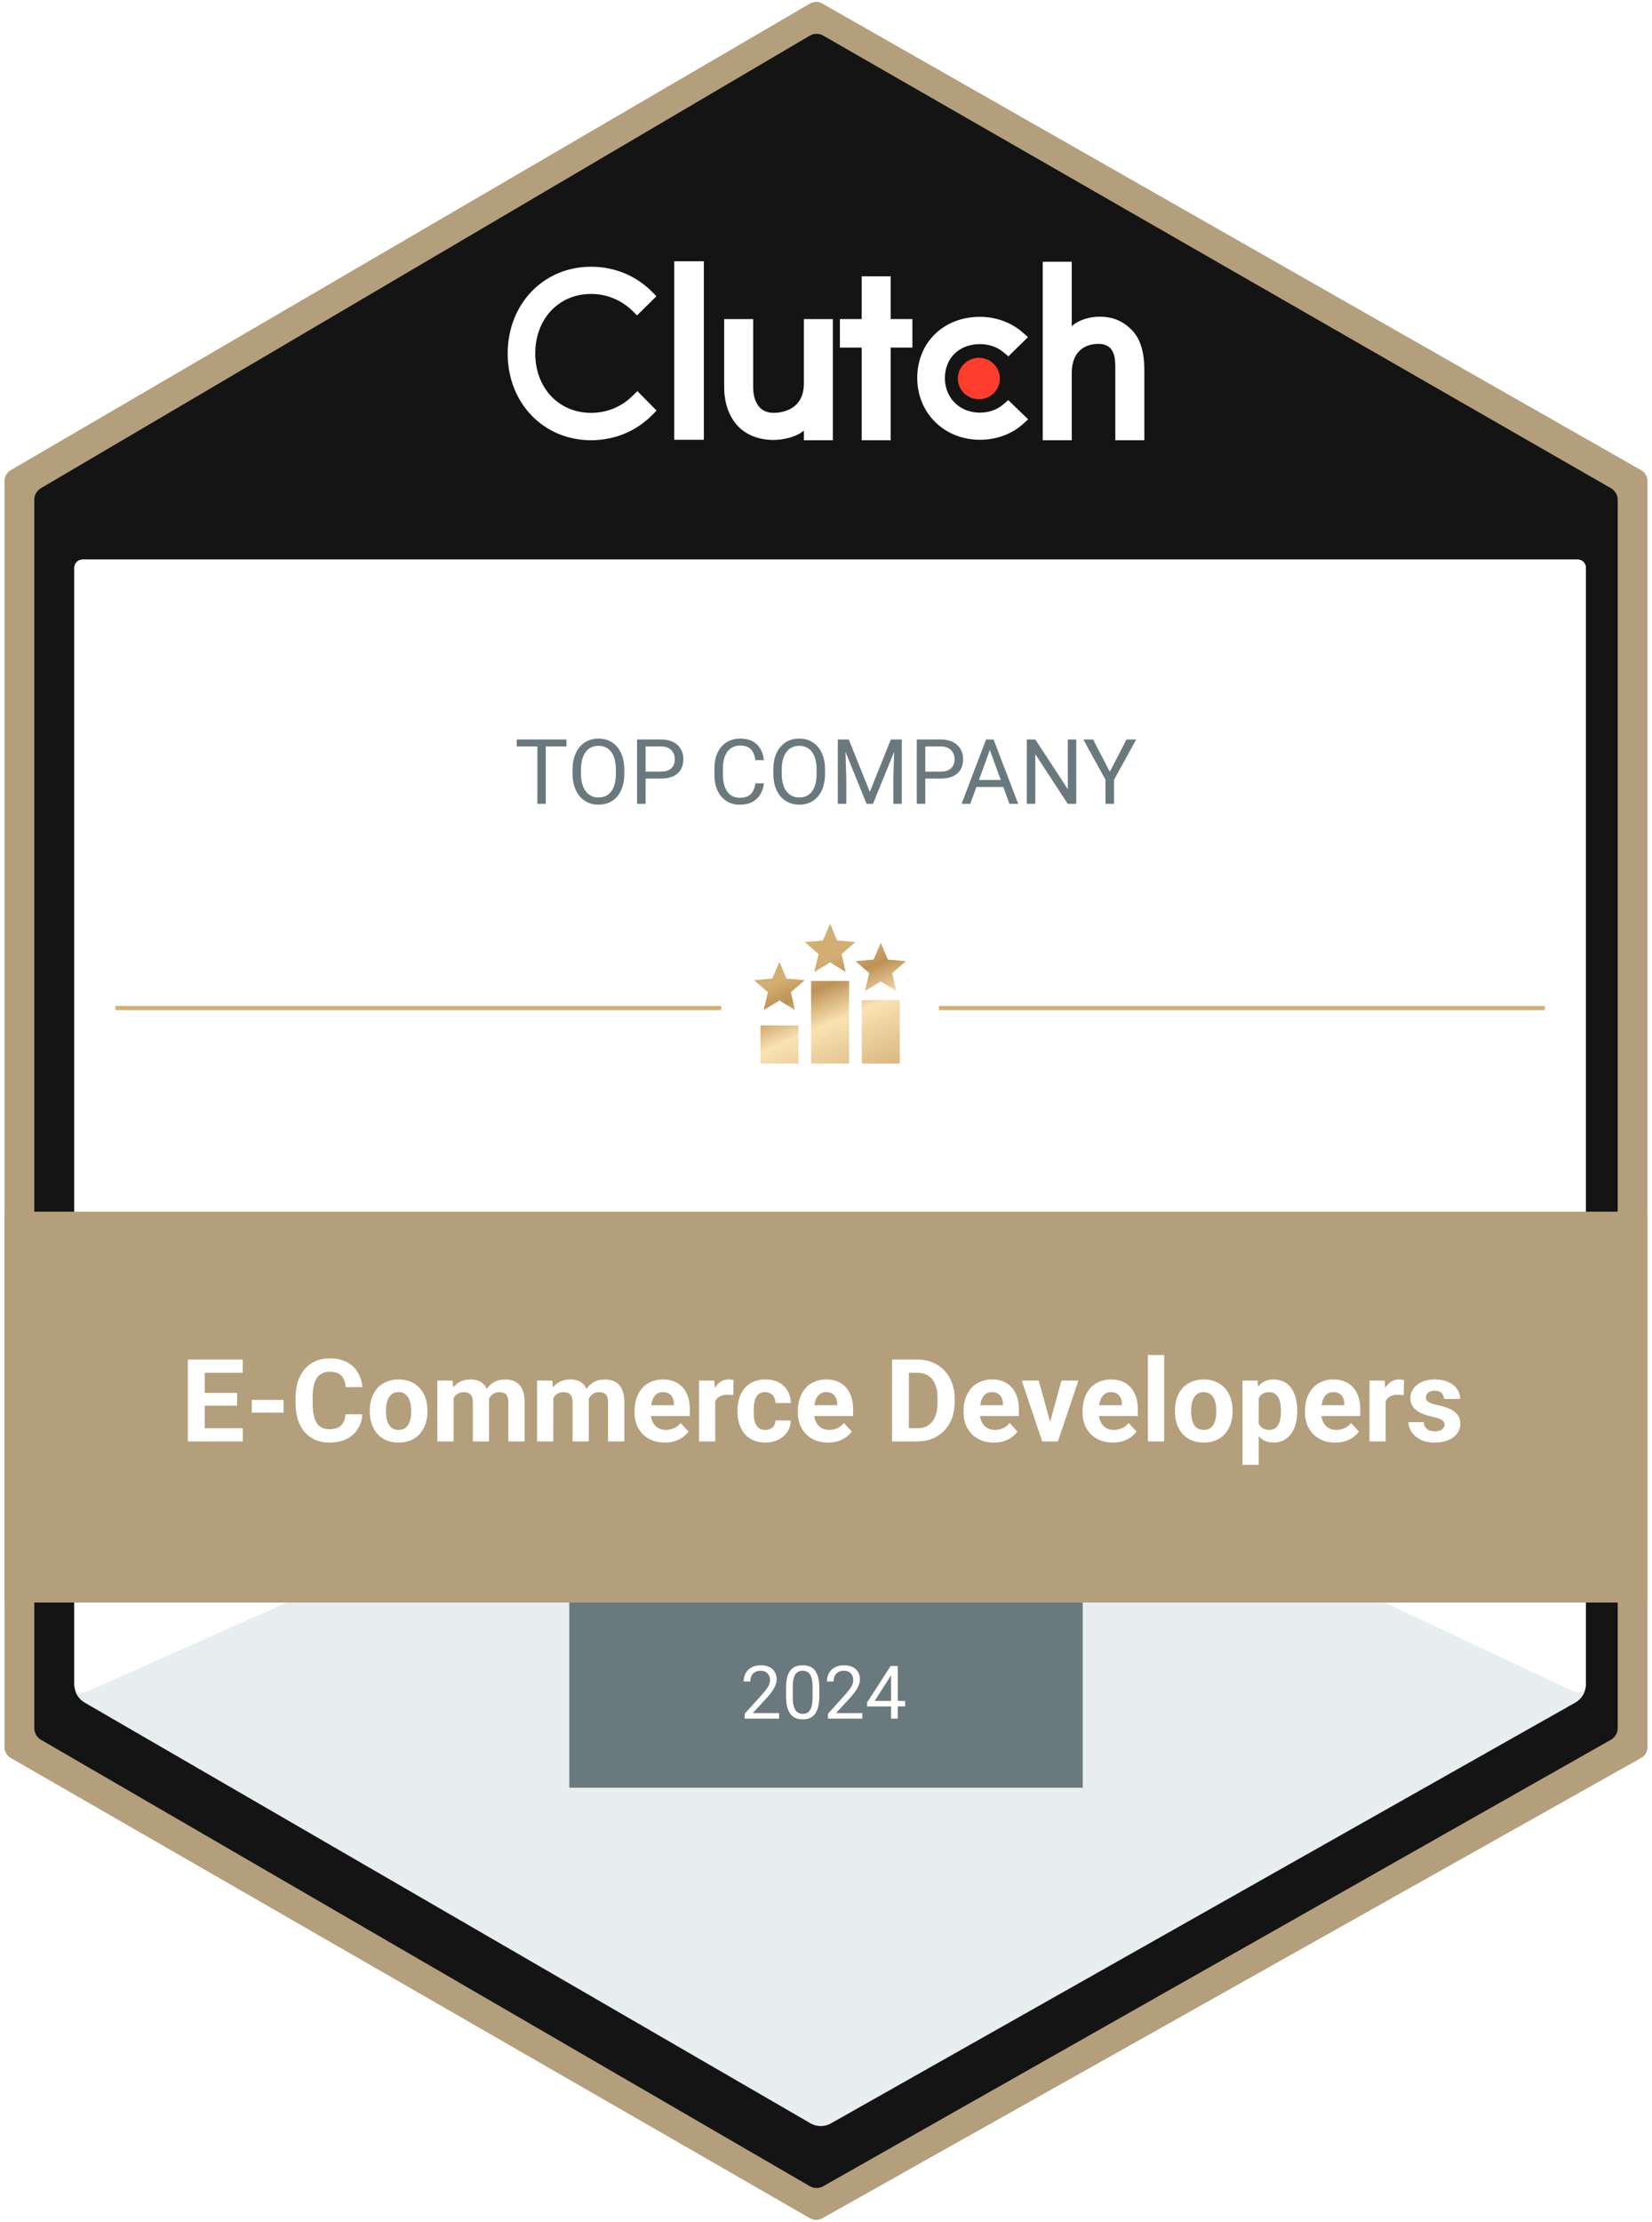
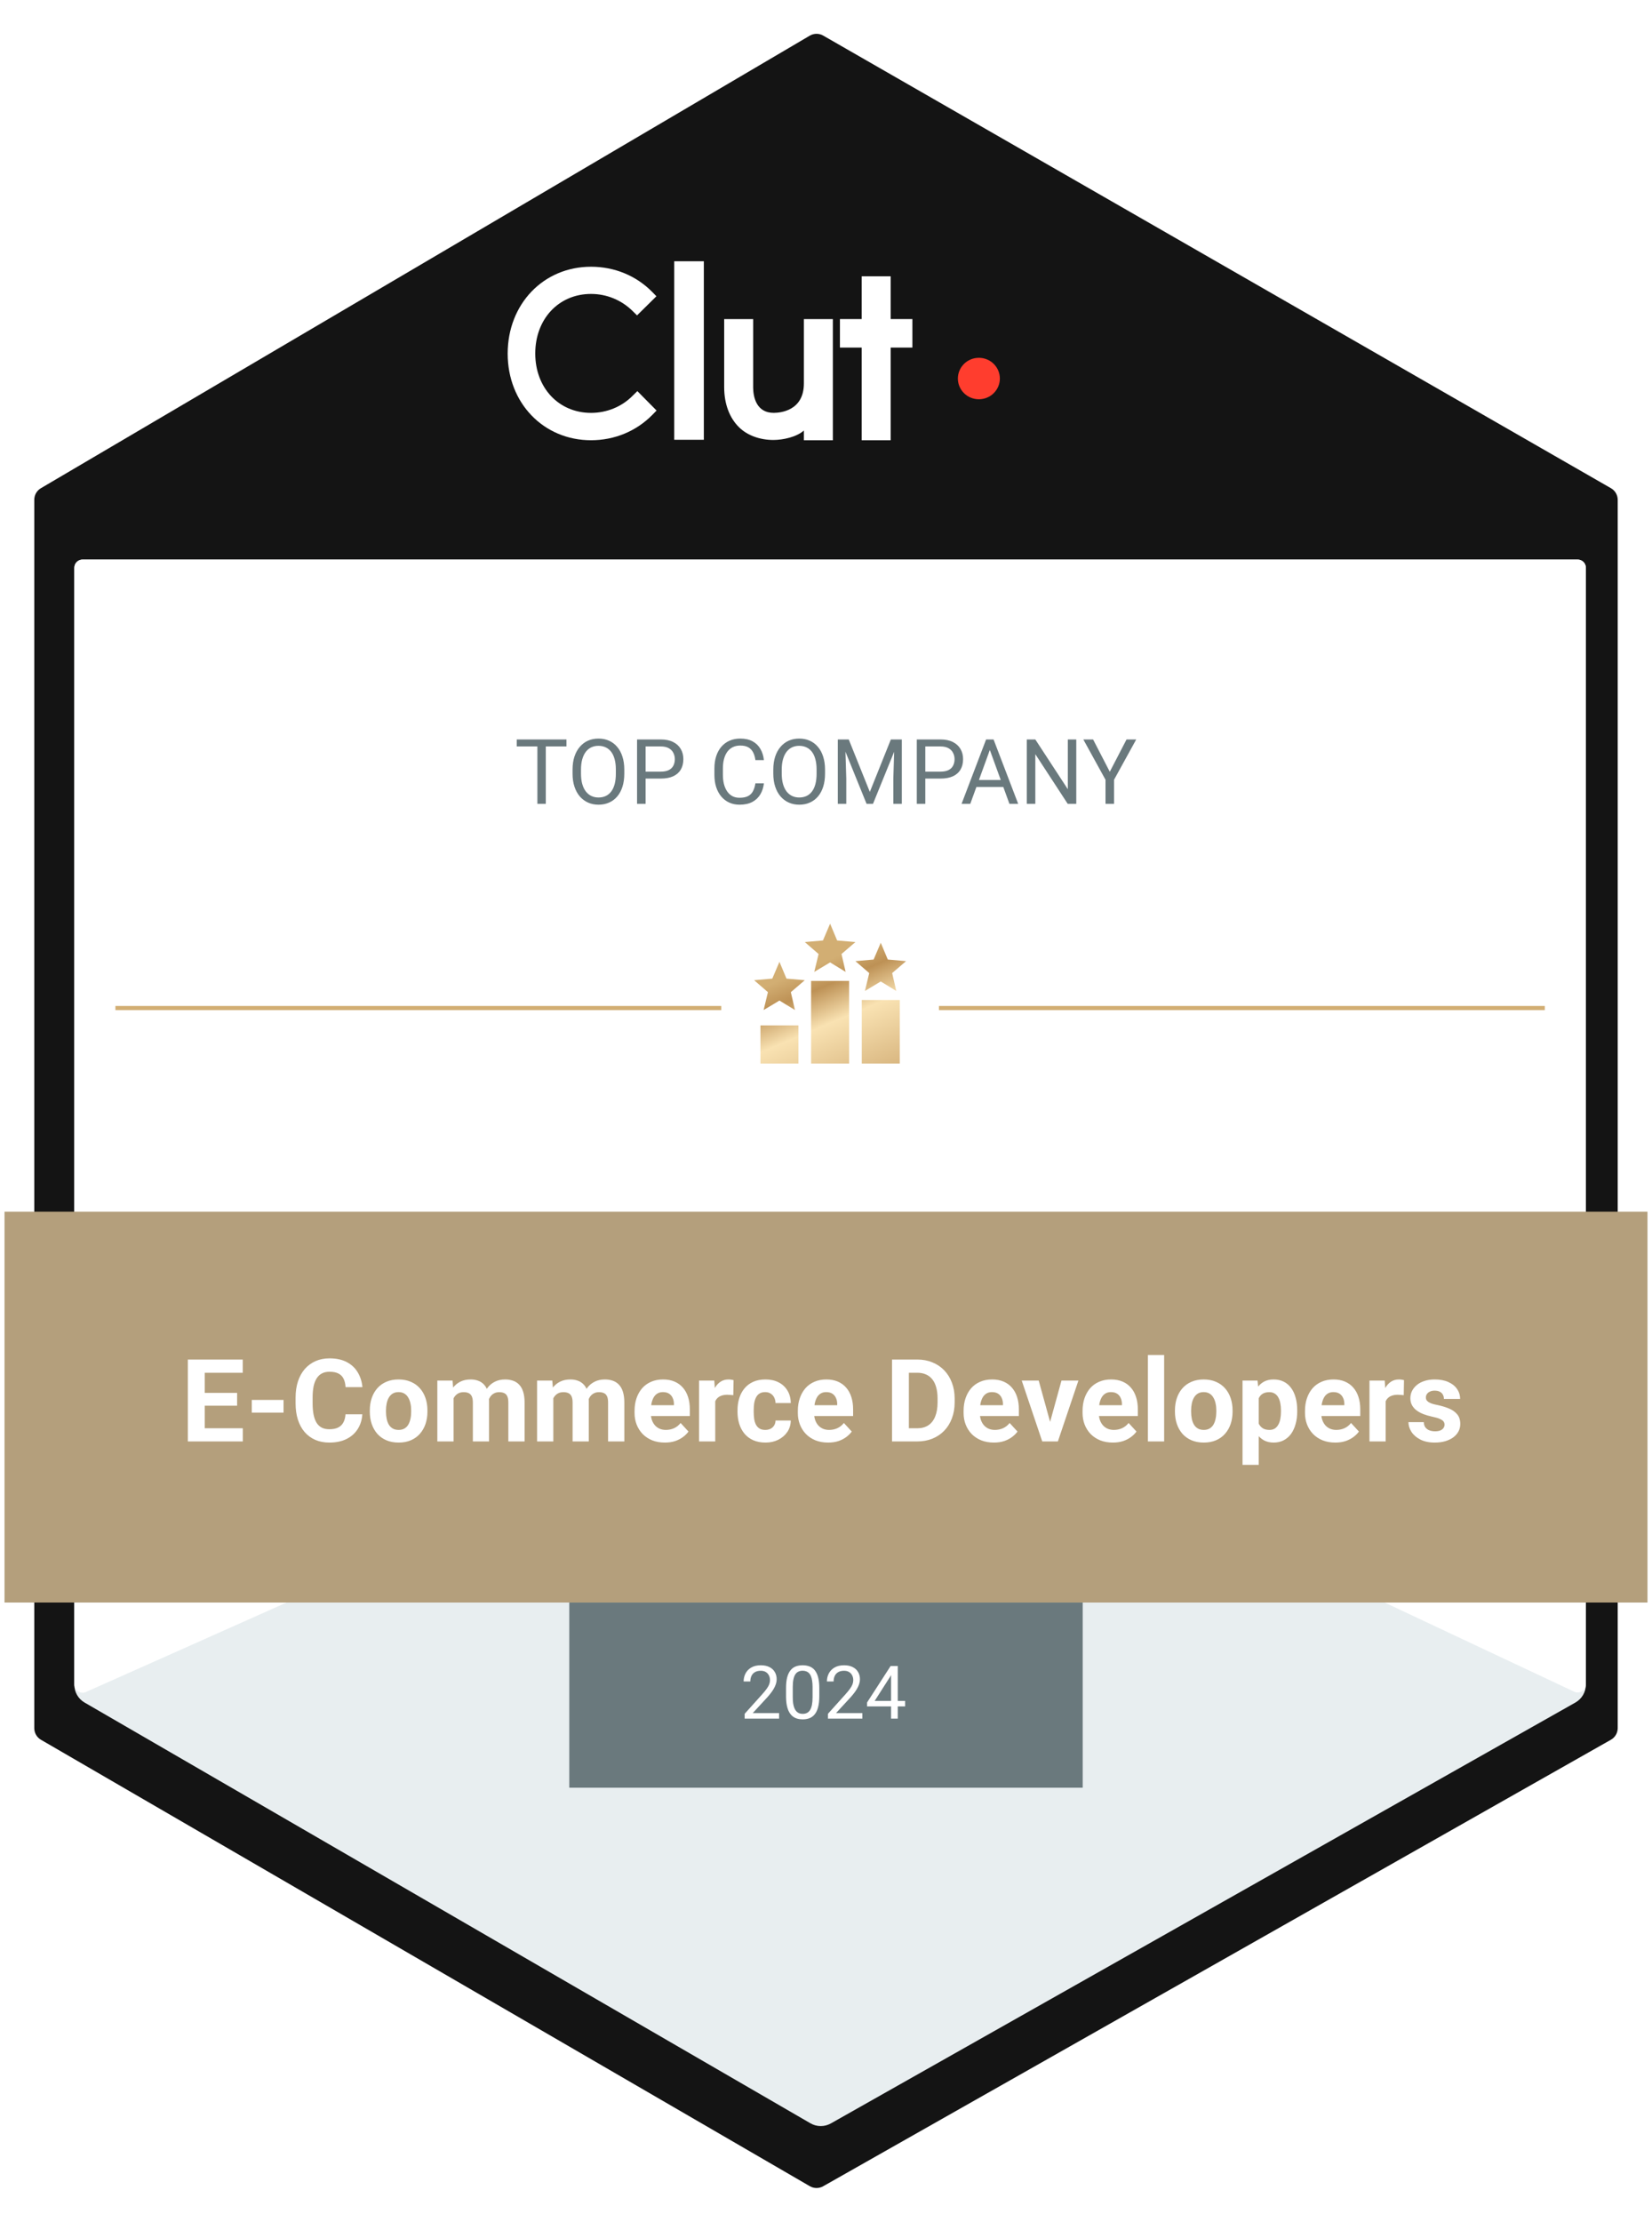
<svg xmlns="http://www.w3.org/2000/svg" width="183" height="246" viewBox="0 0 183 246" fill="none">
  <g clip-path="url(#clip0_5393_7581)">
-     <path d="M1.178 52.066L89.725 0.396C90.145 0.151 90.664 0.148 91.087 0.389L181.81 52.068C182.237 52.311 182.5 52.765 182.5 53.256V193.448C182.5 193.942 182.234 194.398 181.803 194.64L91.08 245.62C90.66 245.857 90.148 245.852 89.731 245.613L1.185 194.642C0.761 194.398 0.5 193.946 0.5 193.457V53.246C0.5 52.76 0.758 52.311 1.178 52.066Z" fill="#B49F7C" />
    <path d="M4.586 54.155L89.761 4.047C90.183 3.798 90.707 3.795 91.132 4.039L178.401 54.157C178.825 54.401 179.087 54.853 179.087 55.343V191.34C179.087 191.833 178.823 192.287 178.394 192.529L91.125 241.971C90.703 242.21 90.187 242.205 89.768 241.964L4.593 192.532C4.171 192.287 3.912 191.837 3.912 191.349V55.333C3.912 54.849 4.168 54.401 4.586 54.155Z" fill="#141414" stroke="#141414" stroke-width="0.228" />
    <path fill-rule="evenodd" clip-rule="evenodd" d="M74.689 48.694H77.968V28.928H74.689V48.694Z" fill="white" />
    <path fill-rule="evenodd" clip-rule="evenodd" d="M89.05 42.453C89.05 45.472 86.468 45.711 85.7 45.711C83.781 45.711 83.431 43.945 83.431 42.881V35.332H80.221V42.864C80.221 44.734 80.818 46.277 81.866 47.307C82.79 48.216 84.176 48.714 85.676 48.714C86.74 48.714 88.247 48.388 89.05 47.667V48.745H92.26V35.332H89.05V42.453Z" fill="white" />
    <path fill-rule="evenodd" clip-rule="evenodd" d="M98.662 30.592H95.451V35.328H93.043V38.484H95.451V48.744H98.662V38.484H101.069V35.328H98.662V30.592Z" fill="white" />
-     <path fill-rule="evenodd" clip-rule="evenodd" d="M111.197 44.728C110.497 45.346 109.57 45.69 108.555 45.69C106.315 45.69 104.67 44.076 104.67 41.861C104.67 39.646 106.263 38.101 108.555 38.101C109.552 38.101 110.497 38.428 111.215 39.045L111.704 39.457L113.874 37.328L113.331 36.847C112.055 35.715 110.357 35.08 108.555 35.08C104.53 35.08 101.607 37.929 101.607 41.844C101.607 45.741 104.6 48.694 108.555 48.694C110.392 48.694 112.107 48.059 113.366 46.908L113.892 46.429L111.688 44.3L111.197 44.728Z" fill="white" />
-     <path fill-rule="evenodd" clip-rule="evenodd" d="M125.315 36.476C124.389 35.565 123.303 35.066 121.801 35.066C120.734 35.066 119.526 35.393 118.722 36.114V28.978H115.506V48.744H118.722V41.34C118.722 38.315 120.907 38.073 121.676 38.073C123.598 38.073 123.546 39.845 123.546 40.91V48.744H126.762V40.928C126.762 39.054 126.364 37.506 125.315 36.476Z" fill="white" />
    <path fill-rule="evenodd" clip-rule="evenodd" d="M108.434 39.618C109.718 39.618 110.759 40.644 110.759 41.912C110.759 43.18 109.718 44.206 108.434 44.206C107.15 44.206 106.109 43.18 106.109 41.912C106.109 40.644 107.15 39.618 108.434 39.618Z" fill="#FF3D2E" />
    <path fill-rule="evenodd" clip-rule="evenodd" d="M70.096 43.803C68.875 45.043 67.217 45.714 65.472 45.714C61.893 45.714 59.293 42.942 59.293 39.139C59.293 35.317 61.893 32.545 65.472 32.545C67.199 32.545 68.839 33.217 70.079 34.438L70.567 34.92L72.714 32.803L72.244 32.321C70.463 30.514 68.054 29.533 65.472 29.533C60.2 29.533 56.238 33.664 56.238 39.155C56.238 44.63 60.218 48.744 65.472 48.744C68.072 48.744 70.481 47.745 72.261 45.938L72.732 45.456L70.603 43.305L70.096 43.803Z" fill="white" />
    <g filter="url(#filter0_d_5393_7581)">
      <path d="M9.144 61.956H94.189H174.764C175.267 61.956 175.674 62.364 175.674 62.867V186.523C175.674 187.345 175.232 188.103 174.518 188.507L92.039 235.11C91.337 235.506 90.479 235.502 89.781 235.099L9.37 188.511C8.667 188.104 8.234 187.353 8.234 186.54V62.867C8.234 62.364 8.642 61.956 9.144 61.956Z" fill="#E8EEF0" />
    </g>
    <path d="M9.144 61.956H94.189H174.764C175.267 61.956 175.674 62.364 175.674 62.867V186.482C175.674 187.15 174.981 187.591 174.378 187.307L95.13 150.045C94.532 149.763 93.842 149.756 93.238 150.026L9.514 187.346C8.913 187.614 8.234 187.173 8.234 186.514V62.867C8.234 62.364 8.642 61.956 9.144 61.956Z" fill="white" />
    <path d="M60.46 81.875V89H59.53V81.875H60.46ZM62.75 81.875V82.648H57.245V81.875H62.75ZM69.156 85.212V85.662C69.156 86.198 69.089 86.677 68.955 87.101C68.822 87.525 68.629 87.886 68.378 88.183C68.127 88.48 67.825 88.706 67.472 88.863C67.123 89.02 66.732 89.098 66.298 89.098C65.877 89.098 65.49 89.02 65.138 88.863C64.789 88.706 64.486 88.48 64.228 88.183C63.974 87.886 63.776 87.525 63.636 87.101C63.495 86.677 63.425 86.198 63.425 85.662V85.212C63.425 84.677 63.494 84.199 63.631 83.778C63.771 83.354 63.969 82.994 64.223 82.697C64.478 82.397 64.779 82.168 65.128 82.012C65.481 81.855 65.867 81.777 66.288 81.777C66.722 81.777 67.114 81.855 67.463 82.012C67.815 82.168 68.117 82.397 68.368 82.697C68.623 82.994 68.817 83.354 68.95 83.778C69.087 84.199 69.156 84.677 69.156 85.212ZM68.221 85.662V85.203C68.221 84.778 68.177 84.403 68.089 84.077C68.004 83.751 67.879 83.477 67.712 83.255C67.546 83.033 67.342 82.865 67.1 82.751C66.862 82.637 66.592 82.579 66.288 82.579C65.995 82.579 65.729 82.637 65.49 82.751C65.256 82.865 65.053 83.033 64.884 83.255C64.717 83.477 64.588 83.751 64.497 84.077C64.406 84.403 64.36 84.778 64.36 85.203V85.662C64.36 86.09 64.406 86.468 64.497 86.798C64.588 87.124 64.719 87.4 64.889 87.625C65.061 87.847 65.265 88.015 65.5 88.129C65.739 88.243 66.004 88.3 66.298 88.3C66.605 88.3 66.877 88.243 67.115 88.129C67.353 88.015 67.554 87.847 67.717 87.625C67.883 87.4 68.009 87.124 68.094 86.798C68.179 86.468 68.221 86.09 68.221 85.662ZM73.198 86.206H71.294V85.437H73.198C73.567 85.437 73.865 85.379 74.094 85.261C74.322 85.144 74.488 84.981 74.593 84.772C74.7 84.563 74.754 84.325 74.754 84.057C74.754 83.813 74.7 83.583 74.593 83.367C74.488 83.152 74.322 82.979 74.094 82.849C73.865 82.715 73.567 82.648 73.198 82.648H71.515V89H70.57V81.875H73.198C73.736 81.875 74.191 81.968 74.563 82.154C74.935 82.34 75.218 82.597 75.41 82.927C75.602 83.253 75.699 83.627 75.699 84.048C75.699 84.504 75.602 84.894 75.41 85.217C75.218 85.54 74.935 85.787 74.563 85.956C74.191 86.123 73.736 86.206 73.198 86.206ZM83.68 86.734H84.62C84.571 87.184 84.442 87.587 84.233 87.943C84.024 88.299 83.729 88.581 83.347 88.79C82.966 88.995 82.49 89.098 81.918 89.098C81.501 89.098 81.121 89.02 80.778 88.863C80.439 88.706 80.147 88.484 79.902 88.197C79.658 87.907 79.468 87.56 79.335 87.155C79.204 86.747 79.139 86.294 79.139 85.795V85.085C79.139 84.586 79.204 84.134 79.335 83.73C79.468 83.322 79.659 82.973 79.907 82.682C80.158 82.392 80.46 82.168 80.813 82.012C81.165 81.855 81.561 81.777 82.002 81.777C82.54 81.777 82.995 81.878 83.367 82.08C83.739 82.283 84.028 82.563 84.233 82.922C84.442 83.278 84.571 83.69 84.62 84.16H83.68C83.635 83.827 83.55 83.542 83.426 83.304C83.302 83.062 83.126 82.876 82.897 82.746C82.669 82.615 82.37 82.55 82.002 82.55C81.685 82.55 81.406 82.611 81.165 82.731C80.927 82.852 80.726 83.023 80.563 83.245C80.403 83.467 80.282 83.733 80.201 84.043C80.119 84.353 80.079 84.697 80.079 85.075V85.795C80.079 86.144 80.114 86.472 80.186 86.778C80.261 87.085 80.374 87.354 80.524 87.586C80.674 87.817 80.865 88 81.096 88.134C81.328 88.264 81.602 88.33 81.918 88.33C82.32 88.33 82.639 88.266 82.878 88.139C83.116 88.011 83.295 87.829 83.416 87.591C83.54 87.353 83.628 87.067 83.68 86.734ZM91.393 85.212V85.662C91.393 86.198 91.326 86.677 91.192 87.101C91.058 87.525 90.866 87.886 90.615 88.183C90.363 88.48 90.062 88.706 89.709 88.863C89.36 89.02 88.969 89.098 88.535 89.098C88.114 89.098 87.727 89.02 87.375 88.863C87.026 88.706 86.722 88.48 86.465 88.183C86.21 87.886 86.013 87.525 85.873 87.101C85.732 86.677 85.662 86.198 85.662 85.662V85.212C85.662 84.677 85.731 84.199 85.868 83.778C86.008 83.354 86.205 82.994 86.46 82.697C86.714 82.397 87.016 82.168 87.365 82.012C87.718 81.855 88.104 81.777 88.525 81.777C88.959 81.777 89.35 81.855 89.7 82.012C90.052 82.168 90.354 82.397 90.605 82.697C90.859 82.994 91.053 83.354 91.187 83.778C91.324 84.199 91.393 84.677 91.393 85.212ZM90.458 85.662V85.203C90.458 84.778 90.414 84.403 90.326 84.077C90.241 83.751 90.115 83.477 89.949 83.255C89.783 83.033 89.579 82.865 89.337 82.751C89.099 82.637 88.828 82.579 88.525 82.579C88.231 82.579 87.966 82.637 87.727 82.751C87.492 82.865 87.29 83.033 87.121 83.255C86.954 83.477 86.825 83.751 86.734 84.077C86.642 84.403 86.597 84.778 86.597 85.203V85.662C86.597 86.09 86.642 86.468 86.734 86.798C86.825 87.124 86.956 87.4 87.125 87.625C87.298 87.847 87.502 88.015 87.737 88.129C87.975 88.243 88.241 88.3 88.535 88.3C88.841 88.3 89.114 88.243 89.352 88.129C89.59 88.015 89.791 87.847 89.954 87.625C90.12 87.4 90.246 87.124 90.331 86.798C90.416 86.468 90.458 86.09 90.458 85.662ZM93.105 81.875H94.021L96.355 87.684L98.684 81.875H99.604L96.707 89H95.993L93.105 81.875ZM92.807 81.875H93.614L93.746 86.22V89H92.807V81.875ZM99.09 81.875H99.898V89H98.958V86.22L99.09 81.875ZM104.185 86.206H102.281V85.437H104.185C104.553 85.437 104.852 85.379 105.08 85.261C105.309 85.144 105.475 84.981 105.579 84.772C105.687 84.563 105.741 84.325 105.741 84.057C105.741 83.813 105.687 83.583 105.579 83.367C105.475 83.152 105.309 82.979 105.08 82.849C104.852 82.715 104.553 82.648 104.185 82.648H102.501V89H101.557V81.875H104.185C104.723 81.875 105.178 81.968 105.55 82.154C105.922 82.34 106.204 82.597 106.397 82.927C106.589 83.253 106.685 83.627 106.685 84.048C106.685 84.504 106.589 84.894 106.397 85.217C106.204 85.54 105.922 85.787 105.55 85.956C105.178 86.123 104.723 86.206 104.185 86.206ZM109.842 82.506L107.483 89H106.519L109.235 81.875H109.856L109.842 82.506ZM111.819 89L109.455 82.506L109.44 81.875H110.062L112.788 89H111.819ZM111.696 86.362V87.135H107.693V86.362H111.696ZM119.223 81.875V89H118.274L114.687 83.504V89H113.742V81.875H114.687L118.288 87.385V81.875H119.223ZM121.087 81.875L122.937 85.452L124.792 81.875H125.864L123.407 86.338V89H122.463V86.338L120.006 81.875H121.087Z" fill="#6A797D" />
    <path d="M63.062 177.439H119.937V197.939H63.062V177.439Z" fill="#6A797D" />
    <path d="M0.5 134.161H182.5V177.439H0.5V134.161Z" fill="#B49F7C" />
    <path d="M26.895 158.143V159.6H22.068V158.143H26.895ZM22.678 150.532V159.6H20.81V150.532H22.678ZM26.266 154.225V155.645H22.068V154.225H26.266ZM26.889 150.532V151.995H22.068V150.532H26.889ZM31.41 155.004V156.411H27.891V155.004H31.41ZM38.274 156.592H40.136C40.099 157.202 39.931 157.744 39.632 158.217C39.337 158.691 38.924 159.06 38.392 159.326C37.865 159.592 37.23 159.725 36.486 159.725C35.905 159.725 35.384 159.625 34.923 159.426C34.462 159.222 34.068 158.932 33.74 158.554C33.416 158.176 33.169 157.719 32.998 157.184C32.828 156.648 32.743 156.048 32.743 155.384V154.754C32.743 154.09 32.83 153.49 33.005 152.955C33.183 152.415 33.437 151.956 33.764 151.578C34.097 151.2 34.493 150.91 34.954 150.706C35.415 150.503 35.93 150.401 36.499 150.401C37.255 150.401 37.892 150.538 38.411 150.812C38.934 151.086 39.339 151.464 39.625 151.946C39.916 152.427 40.09 152.975 40.148 153.59H38.28C38.259 153.224 38.187 152.915 38.062 152.662C37.938 152.404 37.749 152.211 37.495 152.083C37.246 151.95 36.914 151.883 36.499 151.883C36.187 151.883 35.915 151.941 35.683 152.058C35.45 152.174 35.255 152.35 35.097 152.587C34.94 152.824 34.821 153.123 34.742 153.484C34.668 153.841 34.63 154.26 34.63 154.742V155.384C34.63 155.853 34.666 156.266 34.736 156.623C34.807 156.976 34.915 157.275 35.06 157.52C35.209 157.761 35.401 157.943 35.633 158.068C35.87 158.188 36.154 158.249 36.486 158.249C36.877 158.249 37.198 158.186 37.452 158.062C37.705 157.937 37.898 157.752 38.031 157.507C38.168 157.262 38.249 156.957 38.274 156.592ZM40.965 156.299V156.168C40.965 155.674 41.035 155.22 41.176 154.804C41.317 154.385 41.523 154.022 41.793 153.714C42.063 153.407 42.395 153.168 42.789 152.998C43.184 152.824 43.636 152.737 44.147 152.737C44.658 152.737 45.112 152.824 45.511 152.998C45.91 153.168 46.244 153.407 46.514 153.714C46.788 154.022 46.995 154.385 47.137 154.804C47.278 155.22 47.349 155.674 47.349 156.168V156.299C47.349 156.789 47.278 157.244 47.137 157.663C46.995 158.078 46.788 158.442 46.514 158.753C46.244 159.06 45.912 159.299 45.517 159.469C45.123 159.64 44.67 159.725 44.16 159.725C43.649 159.725 43.194 159.64 42.796 159.469C42.401 159.299 42.067 159.06 41.793 158.753C41.523 158.442 41.317 158.078 41.176 157.663C41.035 157.244 40.965 156.789 40.965 156.299ZM42.758 156.168V156.299C42.758 156.581 42.783 156.845 42.833 157.09C42.883 157.335 42.962 157.551 43.07 157.738C43.182 157.921 43.327 158.064 43.506 158.168C43.684 158.271 43.902 158.323 44.16 158.323C44.409 158.323 44.623 158.271 44.801 158.168C44.98 158.064 45.123 157.921 45.231 157.738C45.339 157.551 45.418 157.335 45.468 157.09C45.522 156.845 45.548 156.581 45.548 156.299V156.168C45.548 155.894 45.522 155.637 45.468 155.396C45.418 155.151 45.337 154.935 45.225 154.748C45.117 154.557 44.973 154.408 44.795 154.3C44.616 154.192 44.4 154.138 44.147 154.138C43.894 154.138 43.678 154.192 43.499 154.3C43.325 154.408 43.182 154.557 43.07 154.748C42.962 154.935 42.883 155.151 42.833 155.396C42.783 155.637 42.758 155.894 42.758 156.168ZM50.245 154.256V159.6H48.445V152.861H50.133L50.245 154.256ZM49.995 155.994H49.497C49.497 155.525 49.553 155.093 49.665 154.698C49.782 154.3 49.95 153.955 50.17 153.665C50.394 153.37 50.67 153.141 50.998 152.979C51.326 152.817 51.706 152.737 52.138 152.737C52.437 152.737 52.711 152.782 52.96 152.874C53.209 152.961 53.423 153.1 53.602 153.291C53.784 153.478 53.925 153.723 54.025 154.026C54.125 154.325 54.175 154.684 54.175 155.103V159.6H52.381V155.303C52.381 154.995 52.339 154.759 52.256 154.593C52.173 154.426 52.055 154.31 51.901 154.244C51.752 154.177 51.571 154.144 51.359 154.144C51.127 154.144 50.923 154.192 50.749 154.287C50.579 154.383 50.438 154.516 50.326 154.686C50.214 154.852 50.13 155.047 50.077 155.271C50.023 155.496 49.995 155.736 49.995 155.994ZM54.007 155.788L53.365 155.869C53.365 155.429 53.419 155.02 53.527 154.642C53.639 154.265 53.803 153.932 54.019 153.646C54.239 153.359 54.511 153.137 54.835 152.979C55.159 152.817 55.532 152.737 55.956 152.737C56.28 152.737 56.575 152.784 56.84 152.88C57.106 152.971 57.332 153.119 57.519 153.322C57.71 153.521 57.856 153.783 57.955 154.107C58.059 154.431 58.111 154.827 58.111 155.296V159.6H56.311V155.296C56.311 154.985 56.27 154.748 56.186 154.586C56.108 154.42 55.991 154.306 55.838 154.244C55.688 154.177 55.51 154.144 55.302 154.144C55.086 154.144 54.897 154.188 54.735 154.275C54.573 154.358 54.438 154.474 54.33 154.624C54.222 154.773 54.142 154.948 54.087 155.147C54.033 155.342 54.007 155.556 54.007 155.788ZM61.294 154.256V159.6H59.494V152.861H61.181L61.294 154.256ZM61.044 155.994H60.546C60.546 155.525 60.602 155.093 60.714 154.698C60.831 154.3 60.999 153.955 61.219 153.665C61.443 153.37 61.719 153.141 62.047 152.979C62.375 152.817 62.755 152.737 63.187 152.737C63.486 152.737 63.76 152.782 64.009 152.874C64.258 152.961 64.472 153.1 64.651 153.291C64.833 153.478 64.975 153.723 65.074 154.026C65.174 154.325 65.224 154.684 65.224 155.103V159.6H63.43V155.303C63.43 154.995 63.388 154.759 63.305 154.593C63.222 154.426 63.104 154.31 62.95 154.244C62.801 154.177 62.62 154.144 62.408 154.144C62.176 154.144 61.972 154.192 61.798 154.287C61.628 154.383 61.487 154.516 61.375 154.686C61.263 154.852 61.179 155.047 61.126 155.271C61.072 155.496 61.044 155.736 61.044 155.994ZM65.055 155.788L64.414 155.869C64.414 155.429 64.468 155.02 64.576 154.642C64.688 154.265 64.852 153.932 65.068 153.646C65.288 153.359 65.56 153.137 65.884 152.979C66.208 152.817 66.581 152.737 67.005 152.737C67.329 152.737 67.624 152.784 67.889 152.88C68.155 152.971 68.381 153.119 68.568 153.322C68.759 153.521 68.905 153.783 69.004 154.107C69.108 154.431 69.16 154.827 69.16 155.296V159.6H67.36V155.296C67.36 154.985 67.319 154.748 67.235 154.586C67.156 154.42 67.04 154.306 66.887 154.244C66.737 154.177 66.559 154.144 66.351 154.144C66.135 154.144 65.946 154.188 65.784 154.275C65.622 154.358 65.487 154.474 65.379 154.624C65.271 154.773 65.191 154.948 65.136 155.147C65.082 155.342 65.055 155.556 65.055 155.788ZM73.651 159.725C73.127 159.725 72.658 159.642 72.243 159.476C71.828 159.305 71.475 159.071 71.184 158.772C70.898 158.473 70.678 158.126 70.524 157.732C70.37 157.333 70.293 156.909 70.293 156.461V156.212C70.293 155.701 70.366 155.234 70.511 154.811C70.657 154.387 70.864 154.02 71.134 153.708C71.408 153.397 71.741 153.158 72.131 152.992C72.521 152.822 72.961 152.737 73.451 152.737C73.929 152.737 74.352 152.815 74.722 152.973C75.091 153.131 75.401 153.355 75.65 153.646C75.903 153.936 76.094 154.285 76.223 154.692C76.352 155.095 76.416 155.543 76.416 156.038V156.785H71.06V155.589H74.653V155.452C74.653 155.203 74.608 154.981 74.516 154.786C74.429 154.586 74.296 154.429 74.118 154.312C73.939 154.196 73.711 154.138 73.433 154.138C73.196 154.138 72.992 154.19 72.822 154.294C72.652 154.397 72.513 154.543 72.405 154.73C72.301 154.916 72.222 155.136 72.168 155.39C72.118 155.639 72.094 155.913 72.094 156.212V156.461C72.094 156.731 72.131 156.98 72.206 157.208C72.284 157.437 72.394 157.634 72.536 157.8C72.681 157.966 72.855 158.095 73.059 158.186C73.266 158.278 73.501 158.323 73.763 158.323C74.087 158.323 74.388 158.261 74.666 158.136C74.948 158.008 75.191 157.815 75.394 157.557L76.266 158.504C76.125 158.707 75.932 158.903 75.687 159.089C75.446 159.276 75.156 159.43 74.815 159.55C74.475 159.667 74.087 159.725 73.651 159.725ZM79.231 154.331V159.6H77.437V152.861H79.125L79.231 154.331ZM81.261 152.817L81.23 154.48C81.143 154.468 81.037 154.458 80.913 154.449C80.792 154.437 80.682 154.431 80.583 154.431C80.329 154.431 80.109 154.464 79.922 154.53C79.74 154.593 79.586 154.686 79.462 154.811C79.341 154.935 79.25 155.087 79.188 155.265C79.129 155.444 79.096 155.647 79.088 155.876L78.727 155.763C78.727 155.327 78.77 154.927 78.857 154.561C78.945 154.192 79.071 153.87 79.237 153.596C79.408 153.322 79.615 153.11 79.86 152.961C80.105 152.811 80.385 152.737 80.701 152.737C80.801 152.737 80.902 152.745 81.006 152.761C81.11 152.774 81.195 152.793 81.261 152.817ZM84.768 158.323C84.988 158.323 85.183 158.282 85.353 158.199C85.524 158.112 85.657 157.991 85.752 157.837C85.852 157.68 85.904 157.495 85.908 157.283H87.596C87.592 157.757 87.465 158.178 87.216 158.548C86.967 158.913 86.632 159.201 86.213 159.413C85.794 159.621 85.325 159.725 84.805 159.725C84.282 159.725 83.826 159.637 83.435 159.463C83.049 159.289 82.727 159.048 82.47 158.741C82.212 158.429 82.019 158.068 81.891 157.657C81.762 157.242 81.698 156.797 81.698 156.324V156.143C81.698 155.666 81.762 155.222 81.891 154.811C82.019 154.395 82.212 154.034 82.47 153.727C82.727 153.415 83.049 153.172 83.435 152.998C83.821 152.824 84.274 152.737 84.793 152.737C85.345 152.737 85.829 152.842 86.244 153.054C86.664 153.266 86.992 153.569 87.228 153.963C87.469 154.354 87.592 154.817 87.596 155.352H85.908C85.904 155.128 85.856 154.925 85.765 154.742C85.677 154.559 85.549 154.414 85.379 154.306C85.212 154.194 85.007 154.138 84.762 154.138C84.5 154.138 84.286 154.194 84.12 154.306C83.954 154.414 83.826 154.563 83.734 154.754C83.643 154.941 83.579 155.155 83.541 155.396C83.508 155.633 83.491 155.882 83.491 156.143V156.324C83.491 156.586 83.508 156.837 83.541 157.078C83.574 157.318 83.637 157.532 83.728 157.719C83.823 157.906 83.954 158.053 84.12 158.161C84.286 158.269 84.502 158.323 84.768 158.323ZM91.737 159.725C91.214 159.725 90.745 159.642 90.33 159.476C89.915 159.305 89.562 159.071 89.271 158.772C88.985 158.473 88.765 158.126 88.611 157.732C88.457 157.333 88.38 156.909 88.38 156.461V156.212C88.38 155.701 88.453 155.234 88.599 154.811C88.744 154.387 88.951 154.02 89.221 153.708C89.495 153.397 89.828 153.158 90.218 152.992C90.608 152.822 91.048 152.737 91.538 152.737C92.016 152.737 92.439 152.815 92.809 152.973C93.178 153.131 93.488 153.355 93.737 153.646C93.99 153.936 94.181 154.285 94.31 154.692C94.439 155.095 94.503 155.543 94.503 156.038V156.785H89.147V155.589H92.74V155.452C92.74 155.203 92.695 154.981 92.603 154.786C92.516 154.586 92.383 154.429 92.205 154.312C92.026 154.196 91.798 154.138 91.52 154.138C91.283 154.138 91.079 154.19 90.909 154.294C90.739 154.397 90.6 154.543 90.492 154.73C90.388 154.916 90.309 155.136 90.255 155.39C90.205 155.639 90.18 155.913 90.18 156.212V156.461C90.18 156.731 90.218 156.98 90.293 157.208C90.371 157.437 90.481 157.634 90.623 157.8C90.768 157.966 90.942 158.095 91.146 158.186C91.353 158.278 91.588 158.323 91.85 158.323C92.174 158.323 92.475 158.261 92.753 158.136C93.035 158.008 93.278 157.815 93.481 157.557L94.353 158.504C94.212 158.707 94.019 158.903 93.774 159.089C93.533 159.276 93.243 159.43 92.902 159.55C92.562 159.667 92.174 159.725 91.737 159.725ZM101.597 159.6H99.623L99.635 158.143H101.597C102.087 158.143 102.5 158.033 102.836 157.813C103.173 157.588 103.426 157.262 103.596 156.835C103.771 156.407 103.858 155.89 103.858 155.284V154.842C103.858 154.377 103.808 153.968 103.708 153.615C103.613 153.262 103.47 152.965 103.279 152.724C103.088 152.483 102.853 152.303 102.575 152.182C102.297 152.058 101.977 151.995 101.616 151.995H99.585V150.532H101.616C102.222 150.532 102.776 150.635 103.279 150.843C103.785 151.047 104.223 151.339 104.593 151.721C104.962 152.103 105.247 152.56 105.446 153.092C105.649 153.619 105.751 154.206 105.751 154.854V155.284C105.751 155.927 105.649 156.515 105.446 157.046C105.247 157.578 104.962 158.035 104.593 158.417C104.227 158.795 103.789 159.087 103.279 159.295C102.772 159.498 102.211 159.6 101.597 159.6ZM100.681 150.532V159.6H98.813V150.532H100.681ZM110.099 159.725C109.575 159.725 109.106 159.642 108.691 159.476C108.276 159.305 107.923 159.071 107.632 158.772C107.346 158.473 107.126 158.126 106.972 157.732C106.818 157.333 106.742 156.909 106.742 156.461V156.212C106.742 155.701 106.814 155.234 106.96 154.811C107.105 154.387 107.312 154.02 107.582 153.708C107.856 153.397 108.189 153.158 108.579 152.992C108.969 152.822 109.409 152.737 109.899 152.737C110.377 152.737 110.8 152.815 111.17 152.973C111.539 153.131 111.849 153.355 112.098 153.646C112.351 153.936 112.542 154.285 112.671 154.692C112.8 155.095 112.864 155.543 112.864 156.038V156.785H107.508V155.589H111.101V155.452C111.101 155.203 111.056 154.981 110.964 154.786C110.877 154.586 110.744 154.429 110.566 154.312C110.387 154.196 110.159 154.138 109.881 154.138C109.644 154.138 109.44 154.19 109.27 154.294C109.1 154.397 108.961 154.543 108.853 154.73C108.749 154.916 108.67 155.136 108.616 155.39C108.566 155.639 108.541 155.913 108.541 156.212V156.461C108.541 156.731 108.579 156.98 108.654 157.208C108.732 157.437 108.843 157.634 108.984 157.8C109.129 157.966 109.303 158.095 109.507 158.186C109.714 158.278 109.949 158.323 110.211 158.323C110.535 158.323 110.836 158.261 111.114 158.136C111.396 158.008 111.639 157.815 111.842 157.557L112.714 158.504C112.573 158.707 112.38 158.903 112.135 159.089C111.894 159.276 111.604 159.43 111.263 159.55C110.923 159.667 110.535 159.725 110.099 159.725ZM116.09 158.292L117.585 152.861H119.46L117.186 159.6H116.053L116.09 158.292ZM115.063 152.861L116.564 158.298L116.595 159.6H115.455L113.182 152.861H115.063ZM123.278 159.725C122.754 159.725 122.285 159.642 121.87 159.476C121.455 159.305 121.102 159.071 120.811 158.772C120.525 158.473 120.305 158.126 120.151 157.732C119.997 157.333 119.921 156.909 119.921 156.461V156.212C119.921 155.701 119.993 155.234 120.139 154.811C120.284 154.387 120.492 154.02 120.761 153.708C121.035 153.397 121.368 153.158 121.758 152.992C122.148 152.822 122.588 152.737 123.078 152.737C123.556 152.737 123.979 152.815 124.349 152.973C124.718 153.131 125.028 153.355 125.277 153.646C125.53 153.936 125.721 154.285 125.85 154.692C125.979 155.095 126.043 155.543 126.043 156.038V156.785H120.687V155.589H124.28V155.452C124.28 155.203 124.235 154.981 124.143 154.786C124.056 154.586 123.923 154.429 123.745 154.312C123.566 154.196 123.338 154.138 123.06 154.138C122.823 154.138 122.62 154.19 122.449 154.294C122.279 154.397 122.14 154.543 122.032 154.73C121.928 154.916 121.849 155.136 121.795 155.39C121.745 155.639 121.721 155.913 121.721 156.212V156.461C121.721 156.731 121.758 156.98 121.833 157.208C121.912 157.437 122.022 157.634 122.163 157.8C122.308 157.966 122.483 158.095 122.686 158.186C122.894 158.278 123.128 158.323 123.39 158.323C123.714 158.323 124.015 158.261 124.293 158.136C124.575 158.008 124.818 157.815 125.022 157.557L125.894 158.504C125.752 158.707 125.559 158.903 125.314 159.089C125.073 159.276 124.783 159.43 124.442 159.55C124.102 159.667 123.714 159.725 123.278 159.725ZM128.958 150.033V159.6H127.158V150.033H128.958ZM130.154 156.299V156.168C130.154 155.674 130.224 155.22 130.365 154.804C130.507 154.385 130.712 154.022 130.982 153.714C131.252 153.407 131.584 153.168 131.979 152.998C132.373 152.824 132.826 152.737 133.336 152.737C133.847 152.737 134.302 152.824 134.7 152.998C135.099 153.168 135.433 153.407 135.703 153.714C135.977 154.022 136.185 154.385 136.326 154.804C136.467 155.22 136.538 155.674 136.538 156.168V156.299C136.538 156.789 136.467 157.244 136.326 157.663C136.185 158.078 135.977 158.442 135.703 158.753C135.433 159.06 135.101 159.299 134.707 159.469C134.312 159.64 133.86 159.725 133.349 159.725C132.838 159.725 132.383 159.64 131.985 159.469C131.59 159.299 131.256 159.06 130.982 158.753C130.712 158.442 130.507 158.078 130.365 157.663C130.224 157.244 130.154 156.789 130.154 156.299ZM131.947 156.168V156.299C131.947 156.581 131.972 156.845 132.022 157.09C132.072 157.335 132.151 157.551 132.259 157.738C132.371 157.921 132.516 158.064 132.695 158.168C132.873 158.271 133.091 158.323 133.349 158.323C133.598 158.323 133.812 158.271 133.99 158.168C134.169 158.064 134.312 157.921 134.42 157.738C134.528 157.551 134.607 157.335 134.657 157.09C134.711 156.845 134.738 156.581 134.738 156.299V156.168C134.738 155.894 134.711 155.637 134.657 155.396C134.607 155.151 134.526 154.935 134.414 154.748C134.306 154.557 134.163 154.408 133.984 154.3C133.806 154.192 133.59 154.138 133.336 154.138C133.083 154.138 132.867 154.192 132.689 154.3C132.514 154.408 132.371 154.557 132.259 154.748C132.151 154.935 132.072 155.151 132.022 155.396C131.972 155.637 131.947 155.894 131.947 156.168ZM139.434 154.157V162.191H137.64V152.861H139.303L139.434 154.157ZM143.7 156.156V156.287C143.7 156.777 143.642 157.231 143.526 157.651C143.414 158.07 143.248 158.435 143.028 158.747C142.808 159.054 142.533 159.295 142.205 159.469C141.882 159.64 141.508 159.725 141.084 159.725C140.673 159.725 140.316 159.642 140.013 159.476C139.71 159.309 139.455 159.077 139.247 158.778C139.044 158.475 138.88 158.124 138.755 157.725C138.63 157.327 138.535 156.899 138.468 156.442V156.1C138.535 155.61 138.63 155.161 138.755 154.754C138.88 154.343 139.044 153.988 139.247 153.689C139.455 153.386 139.708 153.152 140.007 152.986C140.31 152.82 140.665 152.737 141.072 152.737C141.5 152.737 141.875 152.817 142.199 152.979C142.527 153.141 142.801 153.374 143.021 153.677C143.246 153.98 143.414 154.341 143.526 154.761C143.642 155.18 143.7 155.645 143.7 156.156ZM141.9 156.287V156.156C141.9 155.869 141.875 155.606 141.826 155.365C141.78 155.12 141.705 154.906 141.601 154.723C141.502 154.541 141.369 154.399 141.203 154.3C141.041 154.196 140.844 154.144 140.611 154.144C140.366 154.144 140.156 154.184 139.982 154.262C139.812 154.341 139.673 154.456 139.565 154.605C139.457 154.754 139.376 154.933 139.322 155.141C139.268 155.348 139.235 155.583 139.222 155.844V156.71C139.243 157.017 139.301 157.294 139.396 157.539C139.492 157.779 139.639 157.97 139.839 158.112C140.038 158.253 140.3 158.323 140.623 158.323C140.86 158.323 141.059 158.271 141.221 158.168C141.383 158.06 141.514 157.912 141.614 157.725C141.718 157.539 141.79 157.323 141.832 157.078C141.877 156.833 141.9 156.569 141.9 156.287ZM147.917 159.725C147.394 159.725 146.924 159.642 146.509 159.476C146.094 159.305 145.741 159.071 145.45 158.772C145.164 158.473 144.944 158.126 144.79 157.732C144.637 157.333 144.56 156.909 144.56 156.461V156.212C144.56 155.701 144.632 155.234 144.778 154.811C144.923 154.387 145.131 154.02 145.401 153.708C145.675 153.397 146.007 153.158 146.397 152.992C146.787 152.822 147.228 152.737 147.717 152.737C148.195 152.737 148.619 152.815 148.988 152.973C149.358 153.131 149.667 153.355 149.916 153.646C150.169 153.936 150.36 154.285 150.489 154.692C150.618 155.095 150.682 155.543 150.682 156.038V156.785H145.326V155.589H148.92V155.452C148.92 155.203 148.874 154.981 148.783 154.786C148.695 154.586 148.562 154.429 148.384 154.312C148.205 154.196 147.977 154.138 147.699 154.138C147.462 154.138 147.259 154.19 147.088 154.294C146.918 154.397 146.779 154.543 146.671 154.73C146.567 154.916 146.488 155.136 146.434 155.39C146.385 155.639 146.36 155.913 146.36 156.212V156.461C146.36 156.731 146.397 156.98 146.472 157.208C146.551 157.437 146.661 157.634 146.802 157.8C146.947 157.966 147.122 158.095 147.325 158.186C147.533 158.278 147.767 158.323 148.029 158.323C148.353 158.323 148.654 158.261 148.932 158.136C149.214 158.008 149.457 157.815 149.661 157.557L150.533 158.504C150.392 158.707 150.198 158.903 149.953 159.089C149.713 159.276 149.422 159.43 149.081 159.55C148.741 159.667 148.353 159.725 147.917 159.725ZM153.497 154.331V159.6H151.704V152.861H153.391L153.497 154.331ZM155.528 152.817L155.497 154.48C155.409 154.468 155.304 154.458 155.179 154.449C155.059 154.437 154.949 154.431 154.849 154.431C154.596 154.431 154.376 154.464 154.189 154.53C154.006 154.593 153.852 154.686 153.728 154.811C153.607 154.935 153.516 155.087 153.454 155.265C153.396 155.444 153.362 155.647 153.354 155.876L152.993 155.763C152.993 155.327 153.036 154.927 153.124 154.561C153.211 154.192 153.338 153.87 153.504 153.596C153.674 153.322 153.881 153.11 154.126 152.961C154.371 152.811 154.652 152.737 154.967 152.737C155.067 152.737 155.169 152.745 155.272 152.761C155.376 152.774 155.461 152.793 155.528 152.817ZM160.018 157.738C160.018 157.609 159.981 157.493 159.906 157.389C159.832 157.285 159.692 157.19 159.489 157.103C159.29 157.011 159.001 156.928 158.623 156.853C158.283 156.779 157.965 156.685 157.67 156.573C157.38 156.457 157.126 156.318 156.91 156.156C156.699 155.994 156.533 155.803 156.412 155.583C156.292 155.359 156.232 155.103 156.232 154.817C156.232 154.534 156.292 154.269 156.412 154.02C156.537 153.77 156.713 153.55 156.942 153.359C157.174 153.164 157.456 153.013 157.789 152.905C158.125 152.793 158.503 152.737 158.922 152.737C159.508 152.737 160.01 152.83 160.429 153.017C160.853 153.204 161.177 153.461 161.401 153.789C161.629 154.113 161.744 154.483 161.744 154.898H159.95C159.95 154.723 159.913 154.568 159.838 154.431C159.767 154.289 159.655 154.179 159.501 154.101C159.352 154.017 159.157 153.976 158.916 153.976C158.717 153.976 158.544 154.011 158.399 154.082C158.254 154.148 158.142 154.24 158.063 154.356C157.988 154.468 157.951 154.593 157.951 154.73C157.951 154.833 157.971 154.927 158.013 155.01C158.059 155.089 158.131 155.161 158.231 155.228C158.331 155.294 158.459 155.357 158.617 155.415C158.779 155.469 158.978 155.518 159.215 155.564C159.701 155.664 160.135 155.795 160.517 155.957C160.899 156.114 161.202 156.33 161.426 156.604C161.65 156.874 161.762 157.229 161.762 157.669C161.762 157.968 161.696 158.242 161.563 158.491C161.43 158.741 161.239 158.959 160.99 159.145C160.741 159.328 160.442 159.471 160.093 159.575C159.748 159.675 159.36 159.725 158.928 159.725C158.301 159.725 157.77 159.613 157.334 159.388C156.902 159.164 156.574 158.88 156.35 158.535C156.13 158.186 156.02 157.829 156.02 157.464H157.72C157.728 157.709 157.791 157.906 157.907 158.055C158.027 158.205 158.179 158.313 158.362 158.379C158.549 158.446 158.75 158.479 158.966 158.479C159.198 158.479 159.391 158.448 159.545 158.386C159.699 158.319 159.815 158.232 159.894 158.124C159.977 158.012 160.018 157.883 160.018 157.738Z" fill="white" />
    <path d="M86.304 189.683V190.292H82.489V189.759L84.398 187.633C84.633 187.372 84.815 187.15 84.943 186.969C85.074 186.784 85.164 186.62 85.215 186.476C85.269 186.329 85.295 186.18 85.295 186.028C85.295 185.835 85.255 185.662 85.175 185.507C85.098 185.35 84.983 185.224 84.831 185.131C84.679 185.037 84.494 184.991 84.278 184.991C84.019 184.991 83.803 185.041 83.63 185.143C83.459 185.241 83.331 185.38 83.245 185.559C83.16 185.738 83.117 185.944 83.117 186.176H82.376C82.376 185.847 82.448 185.547 82.593 185.275C82.737 185.003 82.95 184.786 83.233 184.626C83.516 184.463 83.865 184.382 84.278 184.382C84.647 184.382 84.962 184.447 85.223 184.578C85.485 184.706 85.685 184.888 85.824 185.123C85.965 185.355 86.036 185.627 86.036 185.94C86.036 186.11 86.007 186.284 85.948 186.46C85.892 186.634 85.813 186.807 85.712 186.981C85.613 187.154 85.497 187.325 85.363 187.493C85.233 187.661 85.092 187.827 84.943 187.99L83.381 189.683H86.304ZM90.757 186.912V187.801C90.757 188.279 90.714 188.682 90.628 189.01C90.543 189.339 90.42 189.603 90.26 189.803C90.1 190.003 89.906 190.149 89.68 190.24C89.455 190.328 89.202 190.372 88.919 190.372C88.695 190.372 88.488 190.344 88.298 190.288C88.109 190.232 87.938 190.142 87.786 190.019C87.636 189.894 87.508 189.731 87.401 189.531C87.294 189.331 87.213 189.088 87.157 188.802C87.101 188.517 87.073 188.183 87.073 187.801V186.912C87.073 186.435 87.116 186.034 87.201 185.711C87.289 185.388 87.413 185.129 87.573 184.935C87.734 184.737 87.926 184.596 88.15 184.51C88.377 184.425 88.63 184.382 88.911 184.382C89.138 184.382 89.346 184.41 89.535 184.466C89.728 184.519 89.898 184.606 90.048 184.726C90.197 184.844 90.324 185.001 90.428 185.199C90.535 185.394 90.616 185.633 90.672 185.915C90.728 186.198 90.757 186.531 90.757 186.912ZM90.012 187.921V186.788C90.012 186.527 89.996 186.297 89.964 186.1C89.934 185.899 89.89 185.729 89.832 185.587C89.773 185.446 89.698 185.331 89.607 185.243C89.519 185.155 89.417 185.091 89.299 185.051C89.184 185.008 89.055 184.987 88.911 184.987C88.735 184.987 88.578 185.02 88.442 185.087C88.306 185.151 88.191 185.253 88.098 185.395C88.007 185.536 87.938 185.722 87.89 185.952C87.842 186.181 87.818 186.46 87.818 186.788V187.921C87.818 188.183 87.832 188.414 87.862 188.614C87.894 188.814 87.941 188.988 88.002 189.135C88.063 189.279 88.138 189.398 88.226 189.491C88.314 189.584 88.416 189.654 88.53 189.699C88.648 189.742 88.777 189.763 88.919 189.763C89.1 189.763 89.259 189.729 89.395 189.659C89.531 189.59 89.645 189.482 89.736 189.335C89.829 189.185 89.898 188.994 89.944 188.762C89.989 188.527 90.012 188.247 90.012 187.921ZM95.529 189.683V190.292H91.713V189.759L93.623 187.633C93.858 187.372 94.04 187.15 94.168 186.969C94.299 186.784 94.389 186.62 94.44 186.476C94.493 186.329 94.52 186.18 94.52 186.028C94.52 185.835 94.48 185.662 94.4 185.507C94.323 185.35 94.208 185.224 94.056 185.131C93.904 185.037 93.719 184.991 93.503 184.991C93.244 184.991 93.028 185.041 92.855 185.143C92.684 185.241 92.556 185.38 92.47 185.559C92.385 185.738 92.342 185.944 92.342 186.176H91.601C91.601 185.847 91.673 185.547 91.818 185.275C91.962 185.003 92.175 184.786 92.458 184.626C92.741 184.463 93.09 184.382 93.503 184.382C93.872 184.382 94.187 184.447 94.448 184.578C94.71 184.706 94.91 184.888 95.049 185.123C95.19 185.355 95.261 185.627 95.261 185.94C95.261 186.11 95.232 186.284 95.173 186.46C95.117 186.634 95.038 186.807 94.937 186.981C94.838 187.154 94.722 187.325 94.588 187.493C94.457 187.661 94.317 187.827 94.168 187.99L92.606 189.683H95.529ZM100.262 188.33V188.938H96.05V188.502L98.66 184.462H99.265L98.616 185.631L96.891 188.33H100.262ZM99.449 184.462V190.292H98.708V184.462H99.449Z" fill="white" />
    <path d="M104.012 111.611H171.124" stroke="url(#paint0_linear_5393_7581)" stroke-width="0.456" />
    <path d="M12.785 111.611H79.898" stroke="url(#paint1_linear_5393_7581)" stroke-width="0.456" />
    <path d="M91.955 106.56L93.673 107.609L93.217 105.631L94.76 104.307L92.733 104.131L91.955 102.272L91.162 104.131L89.149 104.307L90.678 105.631L90.201 107.609L91.955 106.56ZM86.343 110.784L88.061 111.833L87.606 109.855L89.149 108.531L87.122 108.355L86.343 106.496L85.55 108.355L83.537 108.531L85.066 109.855L84.589 111.833L86.343 110.784ZM97.566 108.672L99.285 109.721L98.829 107.743L100.372 106.419L98.345 106.243L97.566 104.384L96.774 106.243L94.76 106.419L96.29 107.743L95.813 109.721L97.566 108.672ZM94.059 117.761H89.85V108.609H94.059V117.761ZM88.447 117.761H84.239V113.537H88.447V117.761ZM99.671 117.761H95.462V110.721H99.671V117.761Z" fill="url(#paint2_linear_5393_7581)" />
  </g>
  <defs>
    <filter id="filter0_d_5393_7581" x="5.957" y="59.678" width="171.995" height="178.004" filterUnits="userSpaceOnUse" color-interpolation-filters="sRGB">
      <feFlood flood-opacity="0" result="BackgroundImageFix" />
      <feColorMatrix in="SourceAlpha" type="matrix" values="0 0 0 0 0 0 0 0 0 0 0 0 0 0 0 0 0 0 127 0" result="hardAlpha" />
      <feOffset />
      <feGaussianBlur stdDeviation="1.139" />
      <feColorMatrix type="matrix" values="0 0 0 0 0.243 0 0 0 0 0.514 0 0 0 0 0.62 0 0 0 0.3 0" />
      <feBlend mode="normal" in2="BackgroundImageFix" result="effect1_dropShadow_5393_7581" />
      <feBlend mode="normal" in="SourceGraphic" in2="effect1_dropShadow_5393_7581" result="shape" />
    </filter>
    <linearGradient id="paint0_linear_5393_7581" x1="-nan" y1="-nan" x2="-nan" y2="-nan" gradientUnits="userSpaceOnUse">
      <stop stop-color="#D2AE73" />
      <stop offset="0.123" stop-color="#BD9155" />
      <stop offset="0.317" stop-color="#F9E2B2" />
      <stop offset="0.969" stop-color="#BD9155" />
    </linearGradient>
    <linearGradient id="paint1_linear_5393_7581" x1="-nan" y1="-nan" x2="-nan" y2="-nan" gradientUnits="userSpaceOnUse">
      <stop stop-color="#D2AE73" />
      <stop offset="0.123" stop-color="#BD9155" />
      <stop offset="0.317" stop-color="#F9E2B2" />
      <stop offset="0.969" stop-color="#BD9155" />
    </linearGradient>
    <linearGradient id="paint2_linear_5393_7581" x1="91.421" y1="106.416" x2="99.455" y2="125.401" gradientUnits="userSpaceOnUse">
      <stop stop-color="#D2AE73" />
      <stop offset="0.123" stop-color="#BD9155" />
      <stop offset="0.317" stop-color="#F9E2B2" />
      <stop offset="0.969" stop-color="#BD9155" />
    </linearGradient>
    <clipPath id="clip0_5393_7581">
      <rect width="182" height="246" fill="white" transform="translate(0.5)" />
    </clipPath>
  </defs>
</svg>